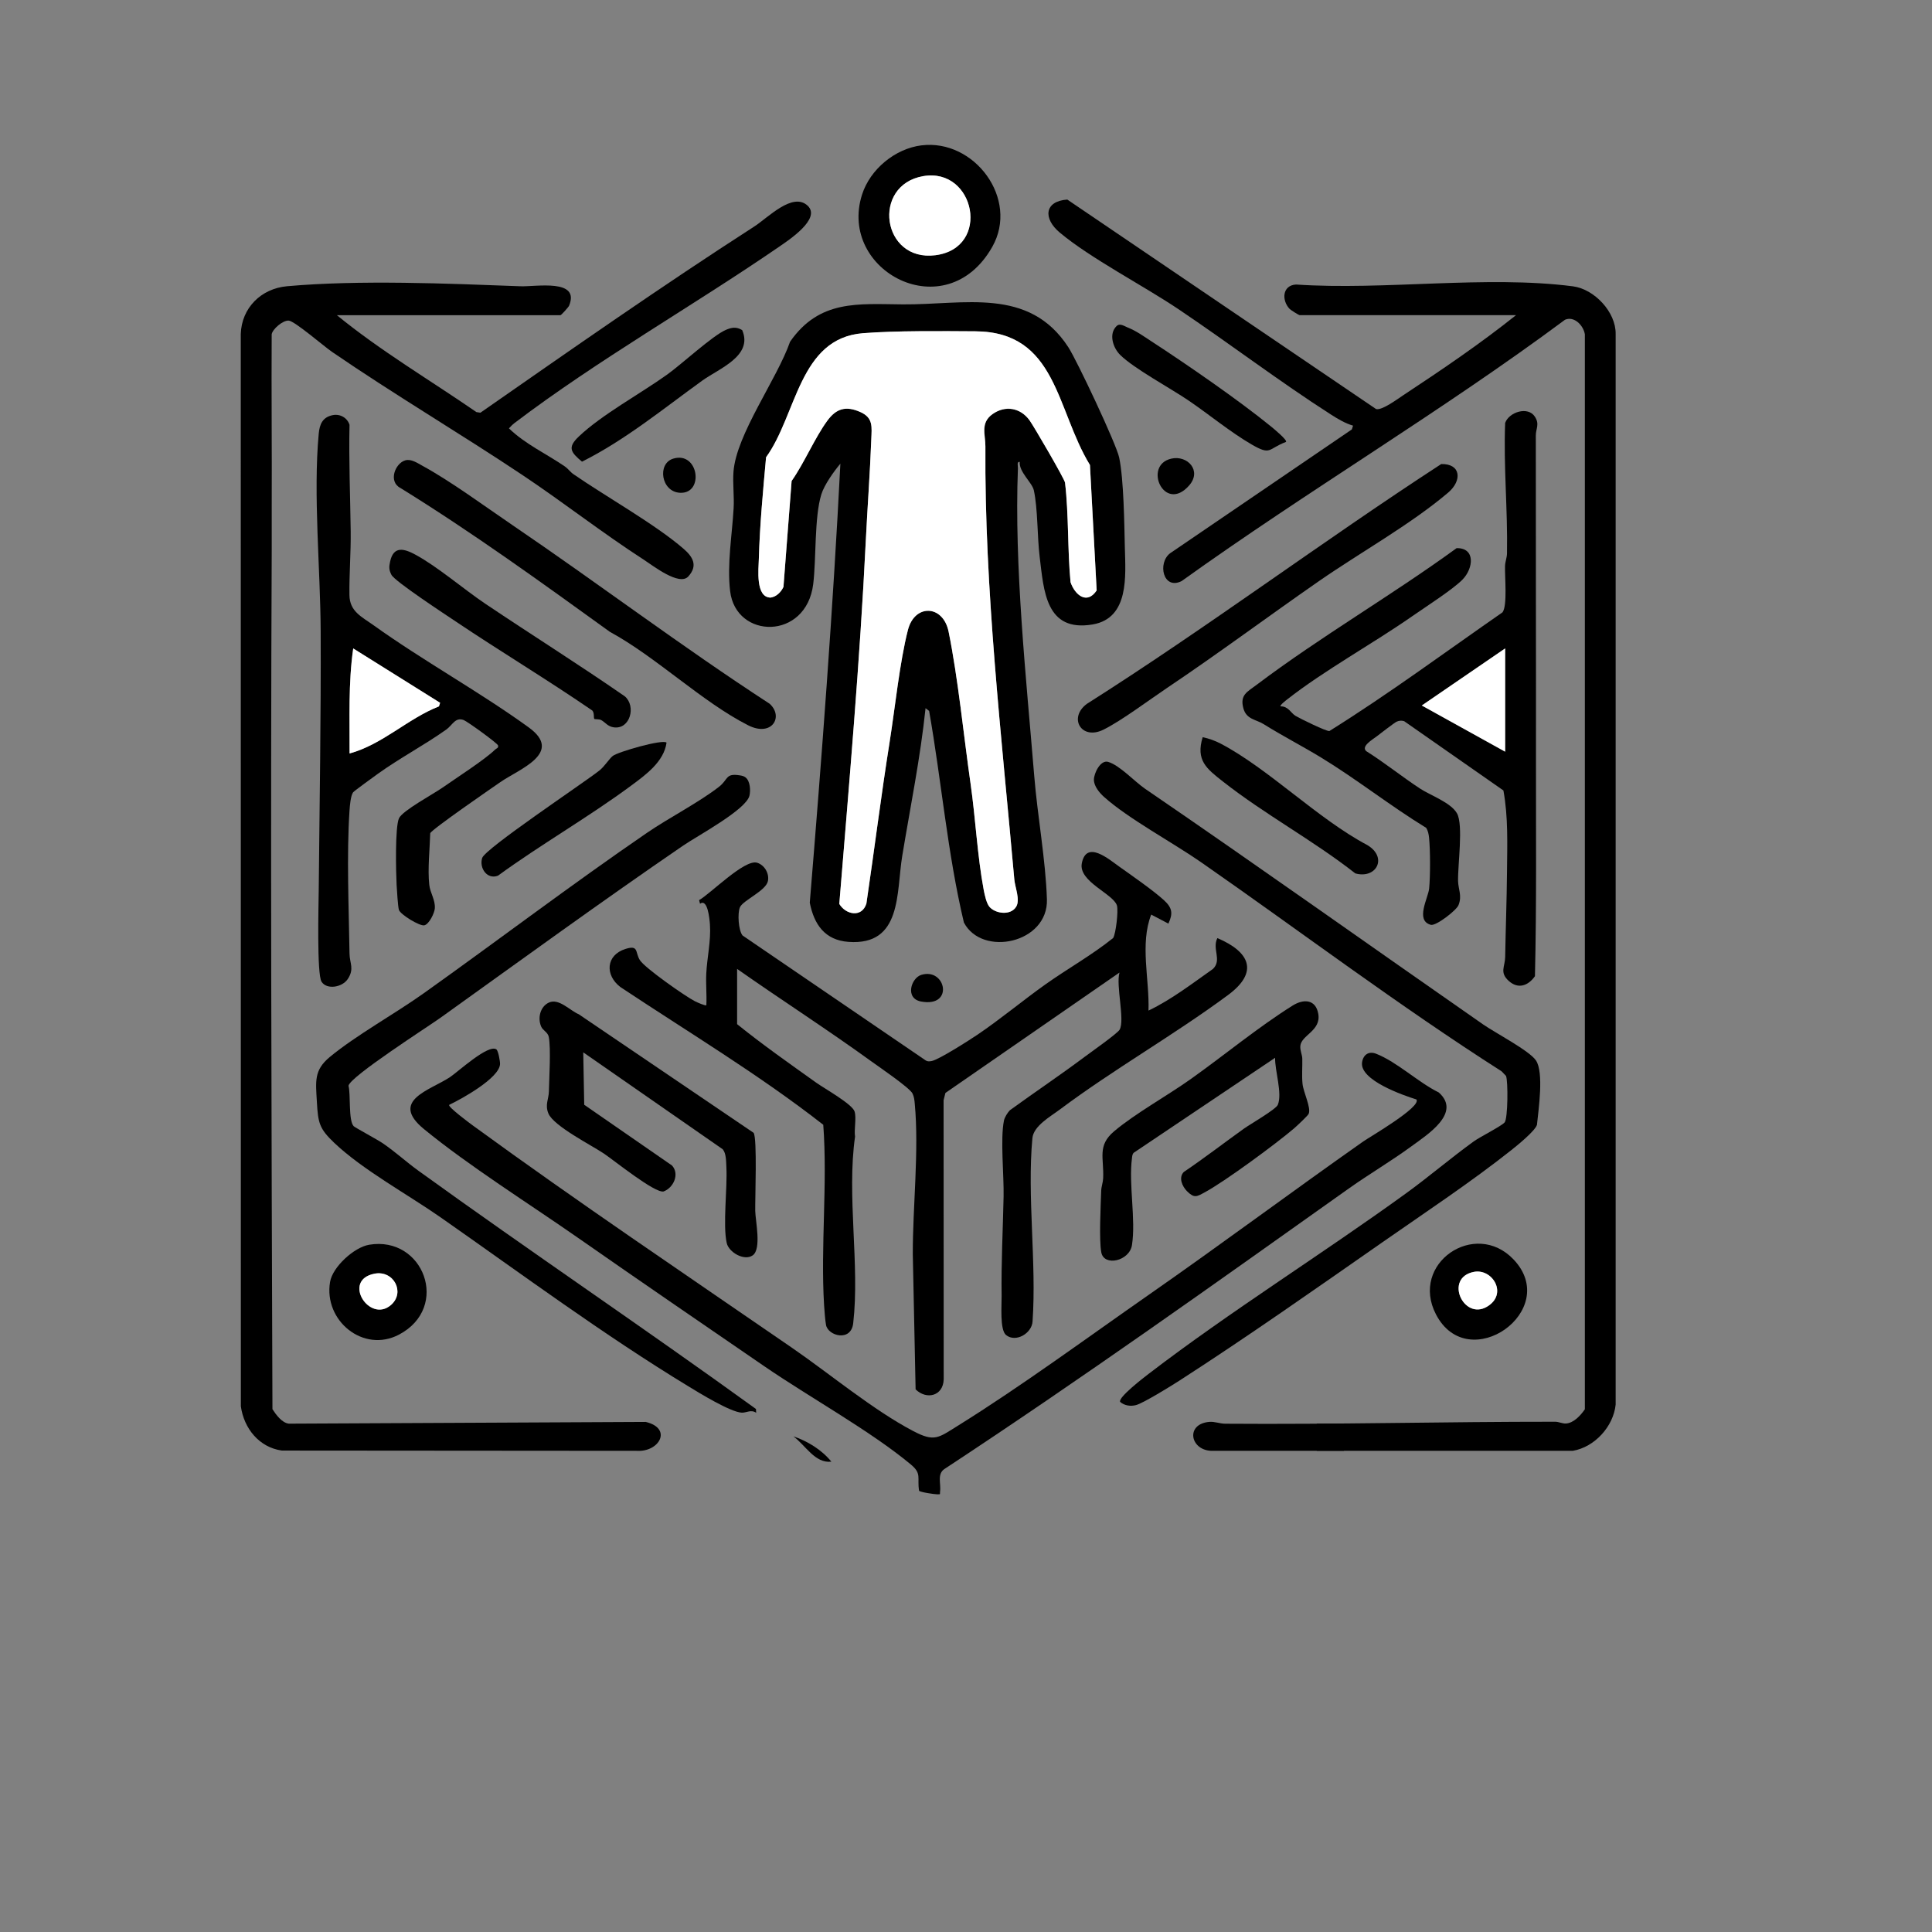
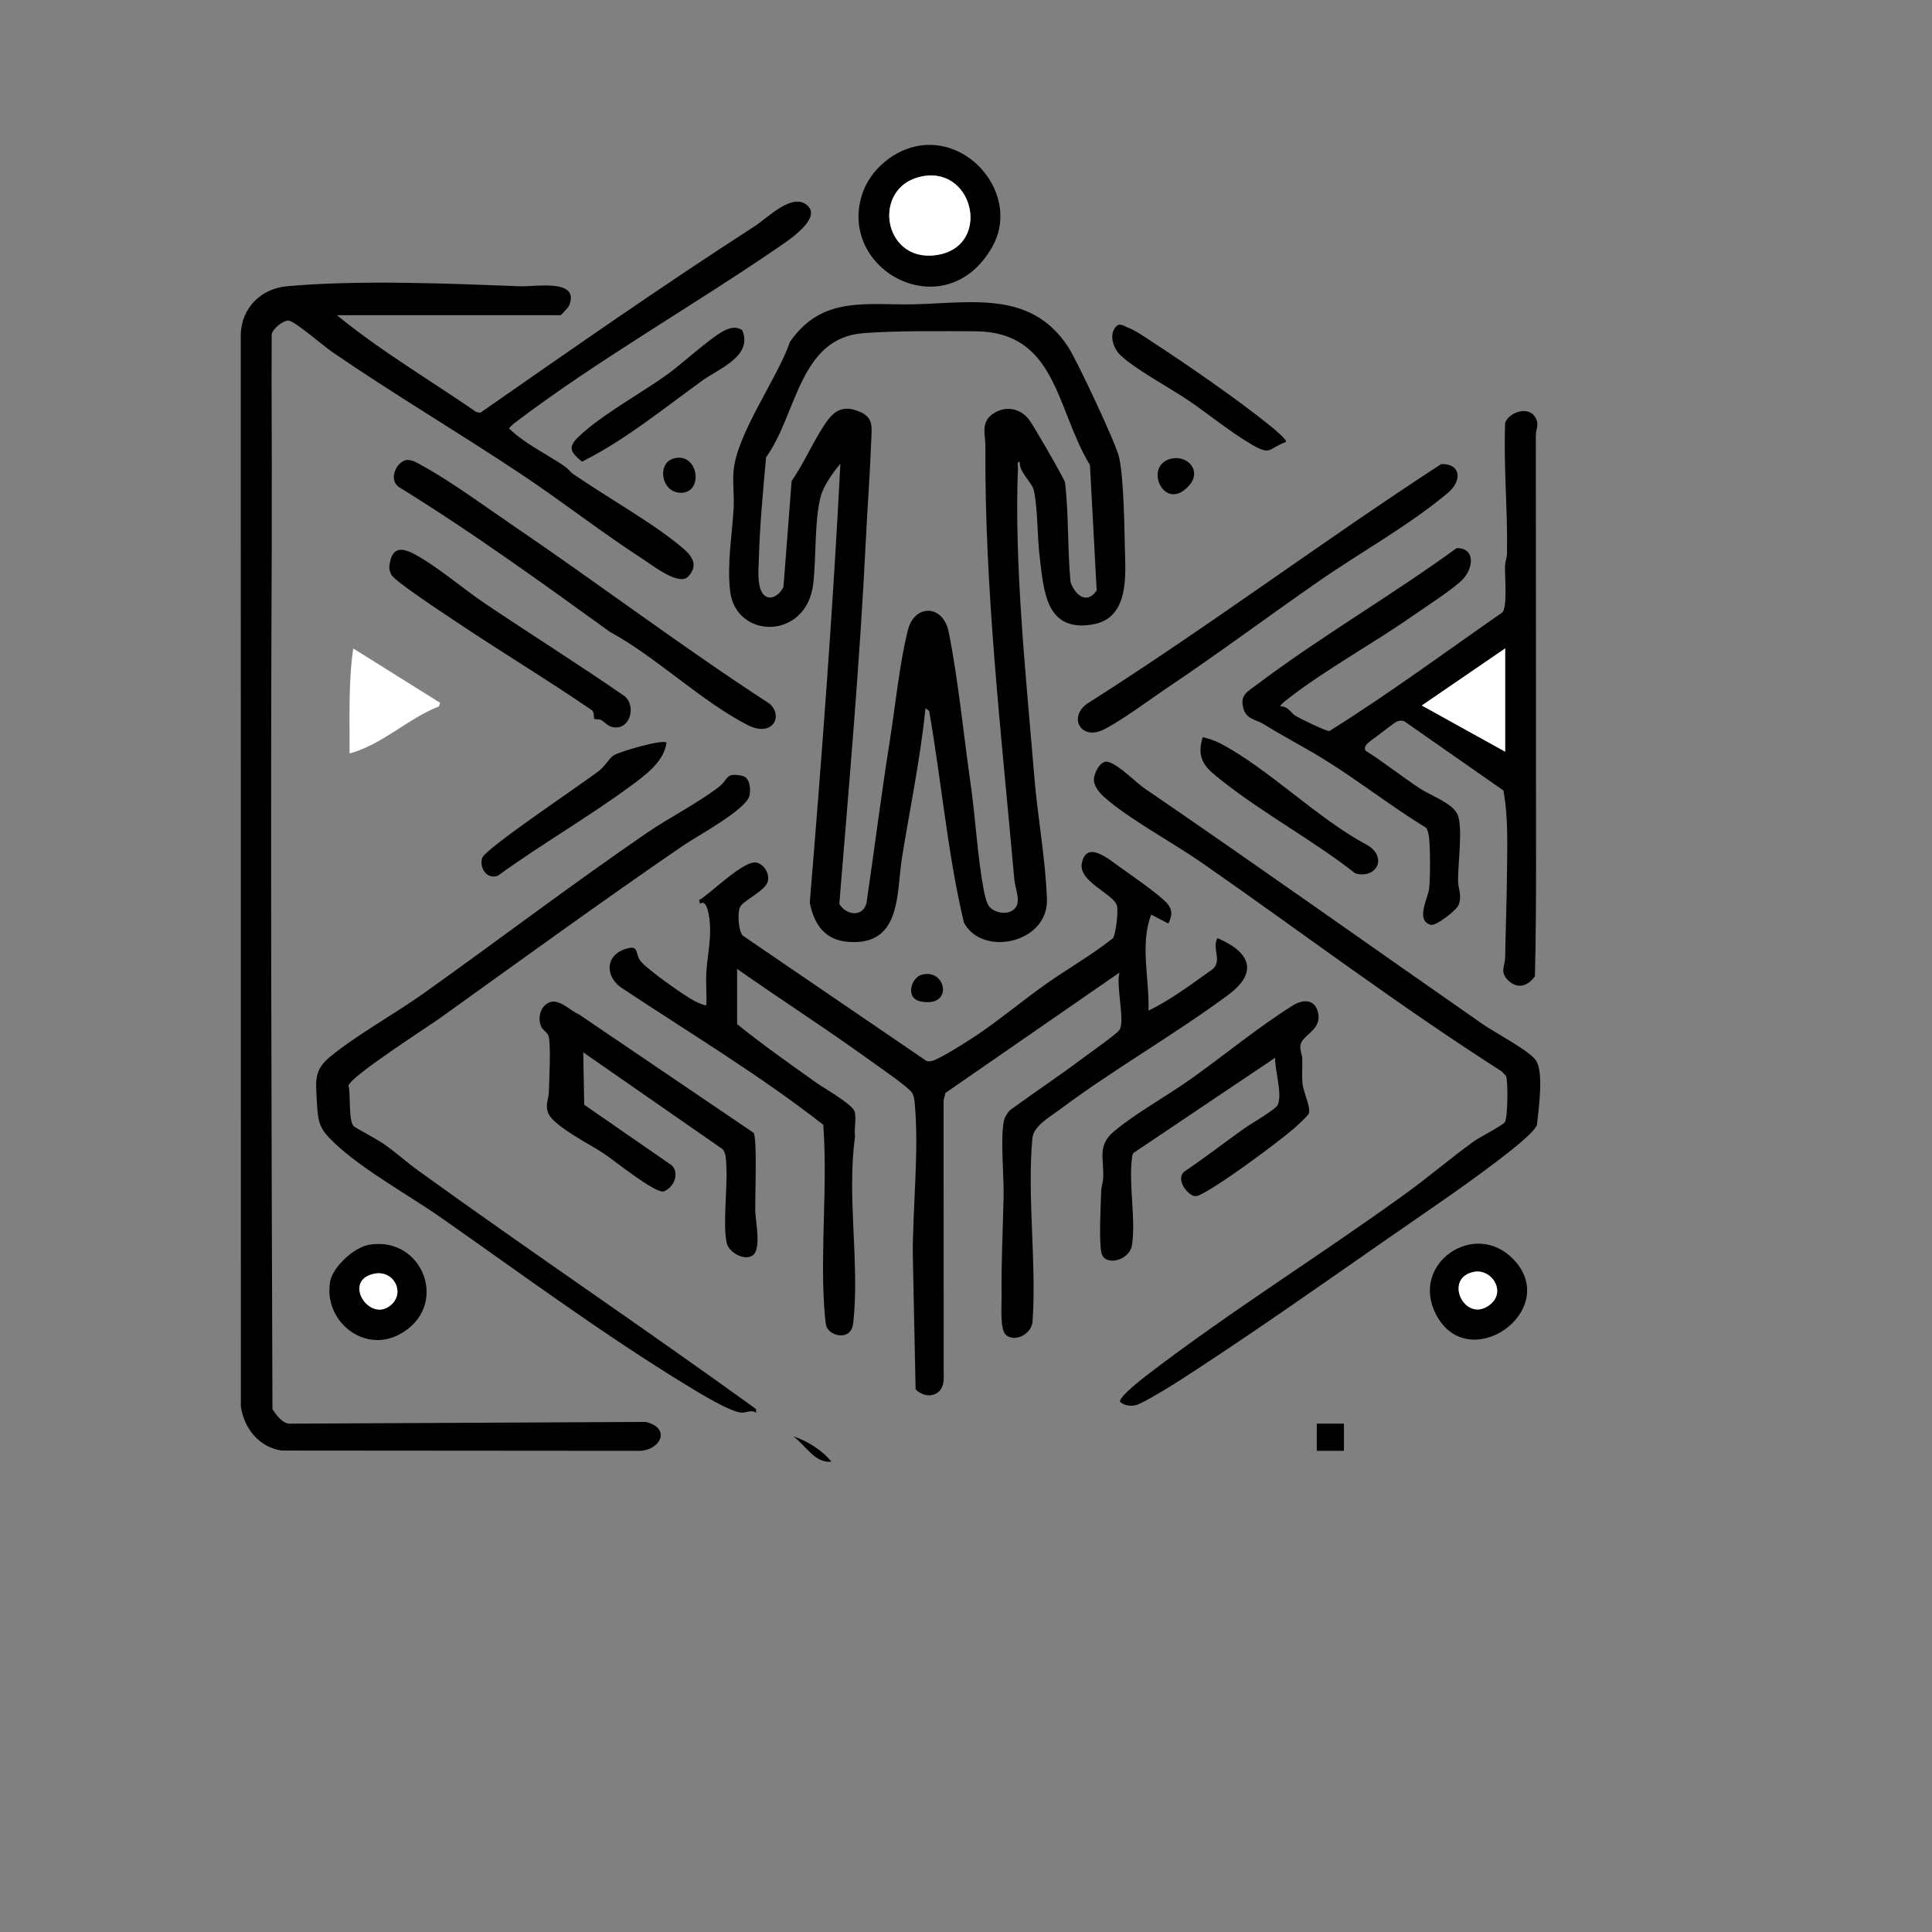
<svg xmlns="http://www.w3.org/2000/svg" xmlns:xlink="http://www.w3.org/1999/xlink" id="Layer_2" data-name="Layer 2" viewBox="0 0 128 128">
  <rect x="0" y="0" width="128" height="128" fill="#808080" stroke="none" />
  <defs>
    <style>
      .cls-1 {
        fill: none;
      }

      .cls-2 {
        fill: #fff;
      }
    </style>
    <symbol id="Usure_where_to_start" data-name="Usure where to start" viewBox="0 0 1024 1024">
      <g>
        <g>
          <path d="M562.99,255.01c-1.74-.24-.94,2.27-.99,3.48-2.1,54.11,4.56,115.63,9.01,170,1.8,22.03,6.3,46.32,7,68.04.78,24.18-35.73,32.03-45.84,12.79-9.07-38.17-12.36-78.01-19.2-116.82l-1.97-1.51c-2.86,27.42-8.41,54.47-12.88,81.63-3.31,20.14-.02,49.57-29.67,47.4-12.98-.95-18.99-9.55-21.37-21.63,6.65-80.72,12.78-161.48,16.9-242.4-3.59,4.27-8.88,11.66-10.52,16.97-3.91,12.63-2.76,35.54-4.48,49.52-3.83,31.13-42.71,30.51-45.87,3.91-1.77-14.9,1.09-30.95,1.93-45.85.37-6.54-.56-13.6-.08-20.08,1.55-20.71,24.08-51.2,31.23-71.77,16.21-23.38,37.62-20.84,62.26-20.64,33.92.28,69.61-9.82,91.37,23.63,4.74,7.28,26.51,53.48,28.08,60.92,2.55,12.14,2.83,36.73,3.14,49.86.37,15.3,2.53,38.85-17.78,42.3-26.01,4.42-26.96-18.75-29.25-37.27-1.36-11.01-1-26.63-3.22-36.78-.95-4.33-8.24-10.07-7.8-15.7ZM546.31,500.69c3.44,3.88,11.77,4.85,14.75-.12,2.3-3.84-.65-10.56-1.05-15.08-6.97-78.49-16.53-160.42-15.96-239.03.05-6.51-2.76-13.12,4.02-17.89s15.34-3.45,20.36,3.49c2.29,3.16,19.35,32.44,19.59,34.41,2.09,17.61,1.32,37.13,3.04,54.96,2.37,6.99,9.04,12.64,14.42,4.54l-3.71-69.24c-18.78-30.73-18.21-73.54-63.27-73.82-18.43-.11-43.99-.38-62.03,1.05-35.37,2.8-36.5,45.04-53.51,68.49-1.64,18.09-3.48,37.55-3.99,56.01-.16,5.68-1.97,21.48,6.54,21.47,3.22-.5,5.71-3.05,7.05-5.88l4.5-58.5c7.04-10,12.72-23.72,19.72-33.28,4.93-6.73,10.19-8.35,18.24-4.78,7.18,3.19,6.29,8.18,6.03,15.05-.7,18.61-2.12,37.44-3.03,55.97-3.29,67.02-9.17,133.74-14.63,200.55,3.64,6.04,12.5,7.71,14.96-.21,4.39-29.69,8.11-59.53,12.82-89.18,2.99-18.81,5.55-44.11,10.11-61.89,3.72-14.49,19.42-13.99,22.46.98,5.25,25.84,8.29,57.24,12.12,83.88,2.75,19.14,3.74,39.97,7.27,58.73.48,2.56,1.52,7.44,3.19,9.32Z" />
-           <path d="M837,174h-119.5c-.38,0-4.87-2.78-5.52-3.48-4.5-4.77-4.01-13.06,3.62-13.43,48.76,3.29,104.94-5.2,152.82.99,11.78,1.52,23.81,14.18,23.59,26.37v591.03c-1.23,12.11-11.63,23.48-23.61,25.51h-199.94c-11.45-.65-13.95-14.8-.83-15.96,3.01-.27,5.7.98,8.83,1.01,60.8.46,121.33-1.13,182.09-1.09,2.07,0,4,1.05,5.88.98,4.28-.17,8.16-4.33,10.58-7.87V184.56c-.82-4.91-5.87-10.2-10.95-8.03-68.59,50.94-142.3,94.5-211.7,144.3-10.2,5.08-13.41-9.93-6.36-15.36l100.38-68.4.64-2.07c-4.41-1.29-8.48-3.75-12.31-6.2-28.38-18.2-55.91-39.17-83.97-58.03-19.53-13.13-48.6-28.1-65.64-42.36-9.28-7.77-8.52-17.35,4.16-18.23l170.48,115.66c3.21.9,11.86-5.56,15-7.63,21.21-13.99,42.44-28.38,62.28-44.22Z" />
          <path d="M185.98,174c24.12,19.75,51.33,35.78,77.06,53.52l2.19.34c50.04-34.85,99.99-69.81,151.25-102.83,7.48-4.82,21.16-19.2,29.42-11.47,7.68,7.19-10.54,19.09-16.03,22.86-47.36,32.54-100.04,62.38-145.83,97.15-1.13.86-2.1,1.89-3.05,2.93,9.03,8.75,20.7,14.05,30.92,21.06,1.68,1.16,2.89,2.99,4.73,4.27,17.96,12.41,45.16,27.63,60.8,41.19,5.08,4.41,8.02,9.27,2.57,15.25-4.99,5.48-19.63-6.06-24.57-9.25-22.86-14.76-44.53-31.77-67.14-46.85-34.65-23.11-70.64-44.34-105.05-67.94-4.37-3-20.58-17-23.84-17.22s-8.85,4.59-9.41,7.51c-.2,32,.17,64.01.02,96.01-.03,7.57.03,15.41,0,22.92-.71,157.81-.14,316.3.4,474.56,2.02,3.14,5.21,7.49,9,8l197.09-.96c14.91,3.57,7.5,16.7-4.87,15.96l-196.05-.15c-12.52-1.75-20.93-12.27-22.61-24.42l-.05-591.97c.45-14.52,11.25-25.16,25.56-26.44,40.09-3.58,88.43-1.5,128.93.02,8.44.32,32.99-4.34,26.78,10.71-.4.96-4.39,5.25-4.74,5.25h-123.49Z" />
          <path d="M407,565.47c14.1,11.38,28.97,21.81,43.71,32.33,4.34,3.1,19.9,11.79,21.12,15.9,1.1,3.71-.38,9.77.25,13.84-4.67,32.64,2.68,70.86-1.02,103.04-1.2,10.45-13.88,7-15.01.95-.47-2.5-.89-8.13-1.07-10.94-1.98-32.57,1.97-66.87-.45-99.6-35.63-27.83-74.44-51.05-112.04-76.06-8.56-6.54-8.05-17.63,2.92-21.04,7.37-2.29,5.13,1.89,7.89,6.23s25.06,19.96,30.36,22.67c1.05.54,5.85,2.71,6.32,2.18.28-5.81-.34-11.74-.04-17.55.46-8.87,2.64-18.02,2.02-26.96-.22-3.2-1.25-14.55-5.47-11.51l-.51-1.99c6.25-3.49,25.14-22.77,32.03-20.64,4.05,1.25,6.79,5.86,5.97,10.08-1.06,5.45-13.85,10.67-15.48,14.56-1.38,3.29-.84,12.57,1.45,15.51l101.14,69c1.04.68,2.04.54,3.19.35,3.91-.64,21.18-11.72,25.49-14.63,12.54-8.48,24.94-18.84,37.37-27.67,12.27-8.72,25.64-16.15,37.41-25.62,1.54-2.38,2.99-15.19,2.1-18.02-2.04-6.42-21.3-13.17-19.38-23.21,2.5-13.04,14.83-2.36,20.73,1.83,6.83,4.85,18.76,13.14,24.57,18.45,4.64,4.24,5.14,7.31,2.51,12.98l-9.5-4.98c-6.32,16.33-.91,35.67-1.49,53,12.81-6.15,23.99-14.84,35.56-22.97,5.17-4.95-.58-11.05,2.47-17.05,17.78,7.54,23.14,18.67,5.9,31.42-29.98,22.18-62.91,40.8-92.87,63.21-5.29,3.96-14.53,9.07-15.16,15.86-2.98,31.98,2.35,68.66.09,101.14-.35,6.52-9.19,11.84-14.6,7.55-3.6-2.85-2.4-16.81-2.48-21.62-.28-18.07.72-36.75,1.09-54.95.24-11.54-1.87-31.64.19-41.83.37-1.84,1.95-4.35,3.27-5.73,13.72-9.97,27.87-19.44,41.44-29.6,3.26-2.44,17.95-12.78,19.15-14.87,3.04-5.3-2.15-24.42-.06-31.56l-96.11,66.47-1.01,4,.06,154.14c-.27,9.2-9.48,11.46-15.51,5.51l-1.55-74.59c-.07-26.19,3.51-57.05,1.09-83.04-.19-2.06-.33-3.83-1.27-5.74-1.56-3.15-18.3-14.53-22.47-17.55-24.36-17.65-49.74-33.94-74.35-51.21v30.52Z" />
          <path d="M754.31,414.71c10.25,6.45,19.64,14.07,29.77,20.71,5.57,3.65,17,7.69,20.34,13.66,3.58,6.4.37,28.43.59,37.41.11,4.49,2.31,8.09.23,13.25-1.16,2.89-12.42,11.61-15.27,10.86-8.75-2.33-1.45-14.82-.93-20.05.67-6.74.65-21.32-.05-28.05-.2-1.91-.55-3.77-1.57-5.43-19.89-12.17-38.22-26.75-58.12-38.88-10.36-6.31-21-11.75-31.62-18.38-4.29-2.68-9.54-2.54-11.22-8.79-1.99-7.4,2.2-9.05,7.21-12.84,35.53-26.81,74.54-49.34,110.54-75.55,10.5-.18,9.32,11.13,3.26,17.35-5.29,5.43-20.74,15.33-27.77,20.23-21.79,15.21-48.51,29.84-69.05,45.95-.73.57-4.14,3.19-3.67,3.82,4.28-.12,5.76,3.73,8.25,5.23s17.23,8.74,18.75,8.39c32.77-20.47,63.85-43.5,95.57-65.54,2.79-3.74,1.18-19.77,1.39-25.61.08-2.37,1.04-4.56,1.08-6.92.44-24.01-1.96-47.98-1.02-72.02,2.09-5.98,12.56-9.4,16.41-3.47,2.75,4.24.52,6.52.52,10.4-.05,59.96.16,120.32.09,179.99-.05,39.51.37,79.04-.57,118.53-3.7,5.26-9.25,7.36-14.52,2.56-5.11-4.66-2.01-7.88-1.92-13,.27-15.62.87-31.51,1.01-46.99s.72-30.31-1.98-45.11l-54.8-38.26c-1.5-.45-2.83-.33-4.25.33-1.11.52-9.15,6.71-10.93,8.08-2.46,1.88-8.68,5.47-5.78,8.12ZM831,415v-57l-46.01,31.51,46.01,25.49Z" />
-           <path d="M248,610.01c-.85,1.11,11.64,10.34,13.09,11.4,57.74,42.1,117.41,82.26,176.24,122.76,20.95,14.42,44.84,34.41,67,46,11.63,6.08,13.76,3.66,24.4-2.95,34.85-21.66,71.62-48.73,105.59-72.41,39.78-27.72,78.71-56.74,118.37-84.63,3.39-2.38,32.33-19.12,29.31-23.17-7.38-2.3-31.38-10.65-30-20.44.59-4.17,3.62-6.41,7.73-4.8,11.59,4.53,23.27,15.81,34.62,21.38,12.77,11.32-6.36,23.31-15.01,29.67-10.93,8.03-23.43,15.39-34.65,23.35-73.83,52.43-147.5,105.05-223.18,154.82-4.32,2.79-1.87,8.29-2.5,12.52-.23,1.54.6,1.53-1.52,1.51-1.61-.02-9.47-1.16-10.06-1.97-1.18-7.27,1.64-9.35-4.52-14.48-22.27-18.54-56.07-37.19-80.82-54.18-34.35-23.57-68.84-47.15-103-71-26.74-18.66-60.36-39.78-85-60-19.17-15.72,3.16-21.37,14.23-28.61,4.35-2.85,21.36-18.59,25.76-15.39.99.72,2.06,6.57,2,8.07-.35,7.75-21.22,19.28-28.06,22.52Z" />
-           <path d="M183.75,229.19c4.08-.79,8.01,1.5,9.22,5.34-.44,19.61.4,39.24.65,58.81.15,11.57-.85,23.67-.7,35.16.12,9.12,6.7,11.96,13.36,16.73,27.35,19.61,58.58,36.77,85.63,56.37,19.46,14.11-5.27,23-15.63,30.18-4.96,3.44-37.82,26.04-38.75,28.25-.25,8.85-1.48,19.81-.53,28.48.49,4.48,3.39,8.3,3.07,12.98-.18,2.66-3.15,8.72-5.77,9.38-2.47.62-13.32-5.96-14.08-8.57-.52-1.79-1.1-11.01-1.25-13.75-.36-6.84-.93-31.83,1.31-36.77,1.92-4.23,19.17-13.49,24.06-16.94,7.33-5.16,23.47-15.51,29.01-20.99.68-.67,2.02-.83,1.63-2.27-.26-1.23-17.06-13.35-19.02-14.06-4.66-1.68-6.12,2.83-9.62,5.31-12.14,8.6-25.58,15.68-37.66,24.34-1.91,1.37-13.23,9.57-13.73,10.27-1.37,1.91-1.81,7.47-1.98,10.02-1.64,24.49-.38,54.17,0,79.09.08,5.29,2.77,8.32-.95,13.96-3.09,4.67-11.65,6.05-14.5,1.48-2.65-4.26-1.63-42.54-1.55-50.53.44-47.67,1.29-95.43,1.08-142.91-.15-34.25-4.19-75.5-1.08-109.09.48-5.22,2.11-9.17,7.79-10.27ZM242.99,388.02l-47.98-30.02c-2.76,19.19-1.9,38.64-2.01,57.99,18.32-5.05,32.01-19.19,49.34-26l.64-1.98Z" />
          <path d="M830.71,619.72c1.83-2.22,1.95-22.88.77-25.7l-2.45-2.55c-56.76-36.23-110.49-76.84-165.71-115.29-15.79-11-40.28-24.1-53.79-36.21-2.52-2.25-5.58-5.91-5.58-9.48s3.61-11.06,7.83-9.86c6.32,1.81,14.77,10.98,20.31,14.77,62.66,42.85,124.47,86.86,186.78,130.22,6.48,4.51,25.52,14.46,29.14,19.86,4.46,6.65,1.39,27.3.55,35.56-1.1,3.43-10.88,11.35-14.1,13.9-22.05,17.52-47.88,34.65-71.14,50.86-36.97,25.76-74.57,52.23-112.4,76.6-4.35,2.8-19.68,12.27-23.66,13.34-3,.81-6.44.35-8.81-1.74-1.36-2.39,13.26-13.61,15.64-15.43,45.35-34.74,95.74-66.06,142.24-99.76,12.66-9.18,24.73-19.53,37.35-28.65,3.39-2.45,15.4-8.5,17.02-10.47Z" />
          <path d="M411.71,429.3c2.46,1.99,2.76,7.05,2.07,9.99-1.8,7.75-28.92,22.29-36.5,27.49-45.23,30.95-89.43,63.13-133.96,95.04-6.92,4.96-50.17,32.64-50.91,37.64,1.27,4.53-.12,19.16,2.84,22.3.7.74,13.29,7.53,16.06,9.43,7,4.79,13.22,10.5,19.77,15.23,61.61,44.5,124.71,86.92,186.29,131.49l.12,2.1c-2.83-1.97-5.43.04-7.92-.07-6.3-.29-23.4-10.82-29.49-14.53-47.06-28.63-91.64-61.7-136.75-93.25-18.22-12.74-43.02-26.21-58.8-41.2-8.22-7.81-8.92-10.96-9.57-22.43s-1.74-17.63,7.12-24.96c14.55-12.02,35.93-23.83,51.84-35.16,41.2-29.35,81.64-60.08,123.35-88.65,12.14-8.31,28.38-16.59,39.66-25.34,5.28-4.1,3.46-7.64,11.52-6.34,1.26.2,2.23.38,3.26,1.21Z" />
          <path d="M322.01,581.01l.54,28.94,48.47,33.53c4.34,4.77.77,12.41-4.74,14.36-5.06.75-27.11-17.06-32.74-20.87-6.81-4.61-27.91-15.24-30.77-22.23-1.99-4.85.2-7.83.28-12.2.15-7.49,1.17-23.59-.06-30.02-.51-2.66-3.27-3.54-4.22-5.77-2.04-4.74-.5-11.03,4.26-13.22,5.53-2.56,11.61,4.41,16.51,6.45l96.54,65.46c2.05,3.12.76,36.26.89,43.11.1,5.47,3.56,21.04-1.38,24.53-4.7,3.32-13.23-1.72-14.36-6.78-2.24-10.03.42-30.24-.19-41.84-.17-3.2-.05-7.63-2.02-9.95l-77-53.5Z" />
          <path d="M655.34,657.66c-2.59-2.62-4.8-7.46-1.77-10.6,11.28-7.62,22.06-15.95,33.12-23.87,3.47-2.49,17.74-10.68,18.79-13.21,2.63-6.29-1.7-19-1.48-25.97l-78.06,52.43c-.83.87-.84,1.92-.98,3.02-1.89,14.37,2.23,33.86,0,47.99-1.4,8.81-15.4,11.94-16.92,4.04-1.33-6.92-.32-25.94-.06-34.02.07-2.36.97-4.55,1.08-6.92.51-11.22-3.4-18,6.04-25.96,11.68-9.84,29.3-19.59,42.23-28.77,18.43-13.09,37.34-28.75,56.35-40.65,5.92-3.71,12.73-3.62,14.15,4.59,1.63,9.42-9.4,11.67-9.91,17.73-.21,2.55,1.03,4.76,1.08,7.02.11,4.57-.33,9.37.13,13.87.49,4.78,4.89,13.33,3.37,16.6-.5,1.07-6.61,6.78-8.02,7.99-9.98,8.53-38.45,29.52-49.55,35.44-4.1,2.19-5.55,3.33-9.58-.75Z" />
          <path d="M223.72,254.17c3.26-.96,6.77,1.49,9.58,3.03,15.67,8.55,34.3,22.31,49.42,32.58,47.71,32.42,93.82,67.32,142.22,98.78,7.88,7.17,1.21,18.51-11.88,11.88-25.47-12.93-50.79-37.73-76.38-51.62-37.89-27.35-75.82-54.81-115.6-79.4-6.83-3.5-2.95-13.61,2.64-15.25Z" />
          <path d="M795.72,256.2c10.88-.24,11.67,9.11,3.78,15.8-20.78,17.63-48.52,33.03-71.22,48.78-28.09,19.49-55.58,40-83.96,59.04-10.02,6.72-24.84,17.9-35.01,22.99-12.33,6.17-19.64-6.56-9.22-14.22,66.54-42.19,129.61-89.46,195.63-132.39Z" />
          <path d="M508.75,80.26c29.24-3.64,54.07,29.6,39.07,56.06-25.54,45.06-85.37,13.34-71.88-28.88,4.48-14.03,18.24-25.37,32.8-27.19ZM509.74,97.24c-28.73,4.93-22.91,47.44,6.68,43.67,30.98-3.95,21.92-48.58-6.68-43.67Z" />
          <path d="M328.12,396.88c-.51-.5.26-4.04-1.58-4.92-24.62-16.88-50.29-32.3-75.07-48.93-5.58-3.75-33.49-22.05-35.35-25.65-1.45-2.82-1.38-4.39-.71-7.44,1.89-8.58,7.6-7.13,13.88-3.74,12.28,6.63,26.74,19.13,38.78,27.22,25.55,17.16,51.64,33.53,76.94,51.06,6.26,5.42,2.93,18.29-6.08,17.1-3.47-.46-4.74-2.81-7.03-4.03-1.21-.65-3.43-.3-3.8-.66Z" />
          <path d="M203.74,687.24c30.12-5.11,45.06,34.55,16.58,49.59-19.68,10.39-41.71-7.65-38.09-29.08,1.4-8.3,13.28-19.11,21.5-20.5ZM206.74,703.21c-18.18,3.55-2.66,27.67,9.19,17.22,7.91-6.98,1.38-19.28-9.19-17.22Z" />
          <path d="M664.01,407c3.44.74,6.8,1.93,9.93,3.56,26.47,13.89,53.71,41.61,80.98,56.02,11.38,6.81,5.01,18.85-6.64,15.63-23.33-18.3-49.92-32.5-73.19-50.8-8.94-7.03-15-11.62-11.08-24.42Z" />
          <path d="M835.64,695.35c26.66,28.05-24.96,64.73-42.83,30.33-14.59-28.09,21.55-52.71,42.83-30.33ZM813.74,702.21c-16.56,3.23-5.83,26.9,7.21,19.24,11.77-6.92,3.1-21.26-7.21-19.24Z" />
          <path d="M368,410.01c-1.45,10.6-11.61,17.86-19.67,23.83-23.3,17.24-49.83,32.44-73.39,49.62-5.91,2.3-10.45-4.08-8.74-9.75,1.56-5.19,55.93-41.36,64.71-48.29,2.87-2.27,5.49-6.59,7.43-8.08,2.93-2.26,27.54-9.35,29.65-7.34Z" />
          <path d="M409.76,182.24c6.18,14.29-12.84,21.25-22.09,27.93-21.56,15.56-42.49,32.79-66.35,44.72-6.23-5.24-8.16-7.79-1.79-13.86,12.72-12.1,34.02-23.65,48.79-34.21,8.05-5.76,25.02-21.46,32.34-24.65,3.26-1.42,5.85-1.88,9.11.08Z" />
          <path d="M710,243.99c-10.08,3.79-8.1,7.7-18.92,1.43-11.65-6.74-23.57-16.61-34.77-24.23-10.04-6.84-30.05-17.58-37.81-25.19-4.01-3.93-6.55-11.69-1.99-16.02,1.81-1.72,4.29.13,6.16.86,4.55,1.79,8.58,4.71,12.64,7.35,19.8,12.89,48.53,32.68,66.59,47.41,1.19.97,9.05,7.46,8.1,8.39Z" />
          <path d="M646.71,253.21c8.89-2.02,17.01,6.63,9.82,14.82-13.72,15.62-25.73-11.22-9.82-14.82Z" />
          <path d="M371.71,253.21c14.02-4.23,17.19,19.44,3.81,18.86-10.55-.45-12.82-16.14-3.81-18.86Z" />
          <path d="M508.71,538.21c13.52-4.07,18.16,18.15-.16,14.74-9.07-1.69-5.55-13.02.16-14.74Z" />
-           <path d="M459,806.99c-9.07,1.07-14.35-9.19-21-13.98,7.84,2.59,15.83,7.58,21,13.98Z" />
-           <path class="cls-2" d="M546.31,500.69c-1.66-1.87-2.7-6.75-3.19-9.32-3.53-18.77-4.52-39.6-7.27-58.73-3.83-26.65-6.87-58.04-12.12-83.88-3.04-14.97-18.74-15.47-22.46-.98-4.56,17.78-7.12,43.07-10.11,61.89-4.71,29.64-8.43,59.48-12.82,89.18-2.46,7.92-11.32,6.26-14.96.21,5.45-66.81,11.34-133.53,14.63-200.55.91-18.52,2.33-37.35,3.03-55.97.26-6.87,1.15-11.86-6.03-15.05-8.04-3.57-13.31-1.95-18.24,4.78-7,9.56-12.68,23.28-19.72,33.28l-4.5,58.5c-1.34,2.83-3.83,5.37-7.05,5.88-8.51,0-6.7-15.79-6.54-21.47.51-18.46,2.35-37.91,3.99-56.01,17.01-23.45,18.14-65.69,53.51-68.49,18.04-1.43,43.6-1.17,62.03-1.05,45.06.28,44.49,43.09,63.27,73.82l3.71,69.24c-5.38,8.11-12.05,2.45-14.42-4.54-1.71-17.84-.95-37.35-3.04-54.96-.23-1.97-17.3-31.25-19.59-34.41-5.02-6.94-13.26-8.48-20.36-3.49s-3.98,11.38-4.02,17.89c-.57,78.61,8.99,160.53,15.96,239.03.4,4.52,3.35,11.24,1.05,15.08-2.98,4.98-11.31,4-14.75.12Z" />
+           <path d="M459,806.99c-9.07,1.07-14.35-9.19-21-13.98,7.84,2.59,15.83,7.58,21,13.98" />
          <polygon class="cls-2" points="831 415 784.99 389.51 831 358 831 415" />
          <path class="cls-2" d="M242.99,388.02l-.64,1.98c-17.33,6.81-31.02,20.95-49.34,26,.11-19.35-.75-38.8,2.01-57.99l47.98,30.02Z" />
          <path class="cls-2" d="M509.74,97.24c28.6-4.91,37.66,39.73,6.68,43.67-29.59,3.77-35.41-38.75-6.68-43.67Z" />
          <path class="cls-2" d="M206.74,703.21c10.57-2.07,17.1,10.24,9.19,17.22-11.85,10.45-27.36-13.67-9.19-17.22Z" />
          <path class="cls-2" d="M813.74,702.21c10.31-2.01,18.99,12.32,7.21,19.24-13.04,7.66-23.77-16.01-7.21-19.24Z" />
        </g>
        <rect x="727" y="786" width="15" height="15" />
        <rect class="cls-1" y="0" width="1024" height="1024" />
      </g>
    </symbol>
  </defs>
  <g id="_00a-cookies" data-name="00a-cookies">
    <use width="1024" height="1024" transform="scale(.12)" xlink:href="#Usure_where_to_start" />
  </g>
</svg>